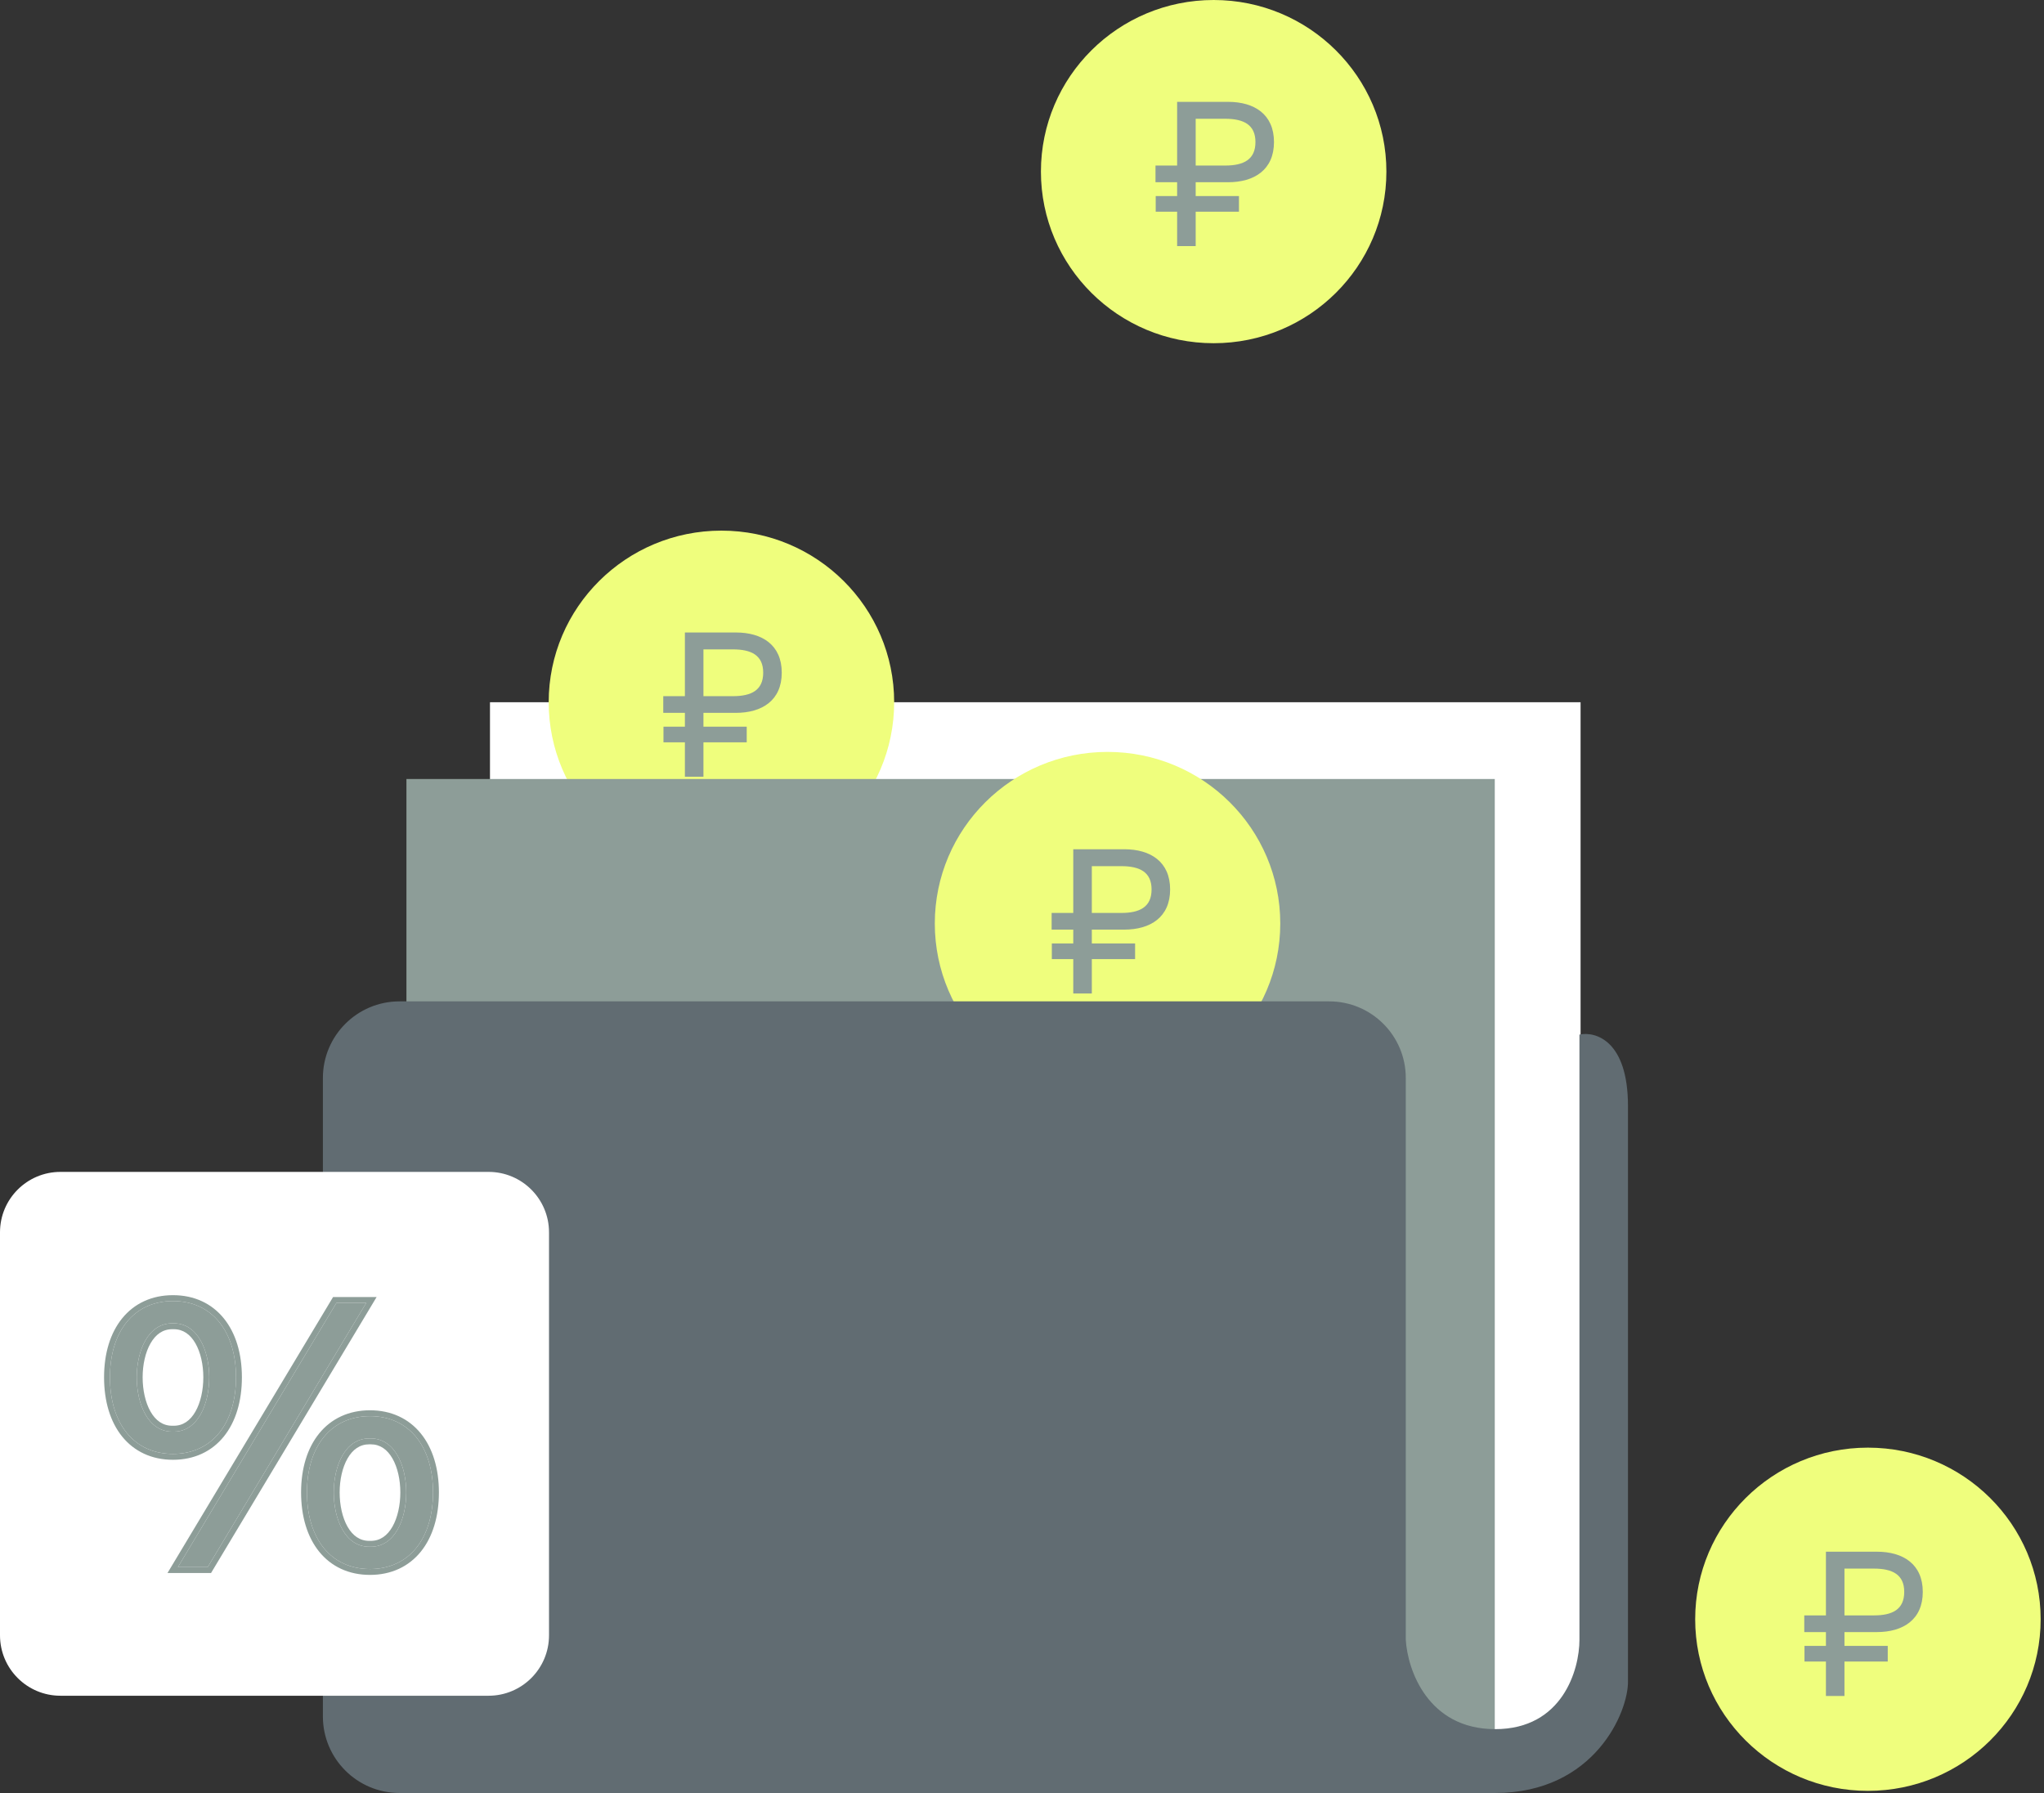
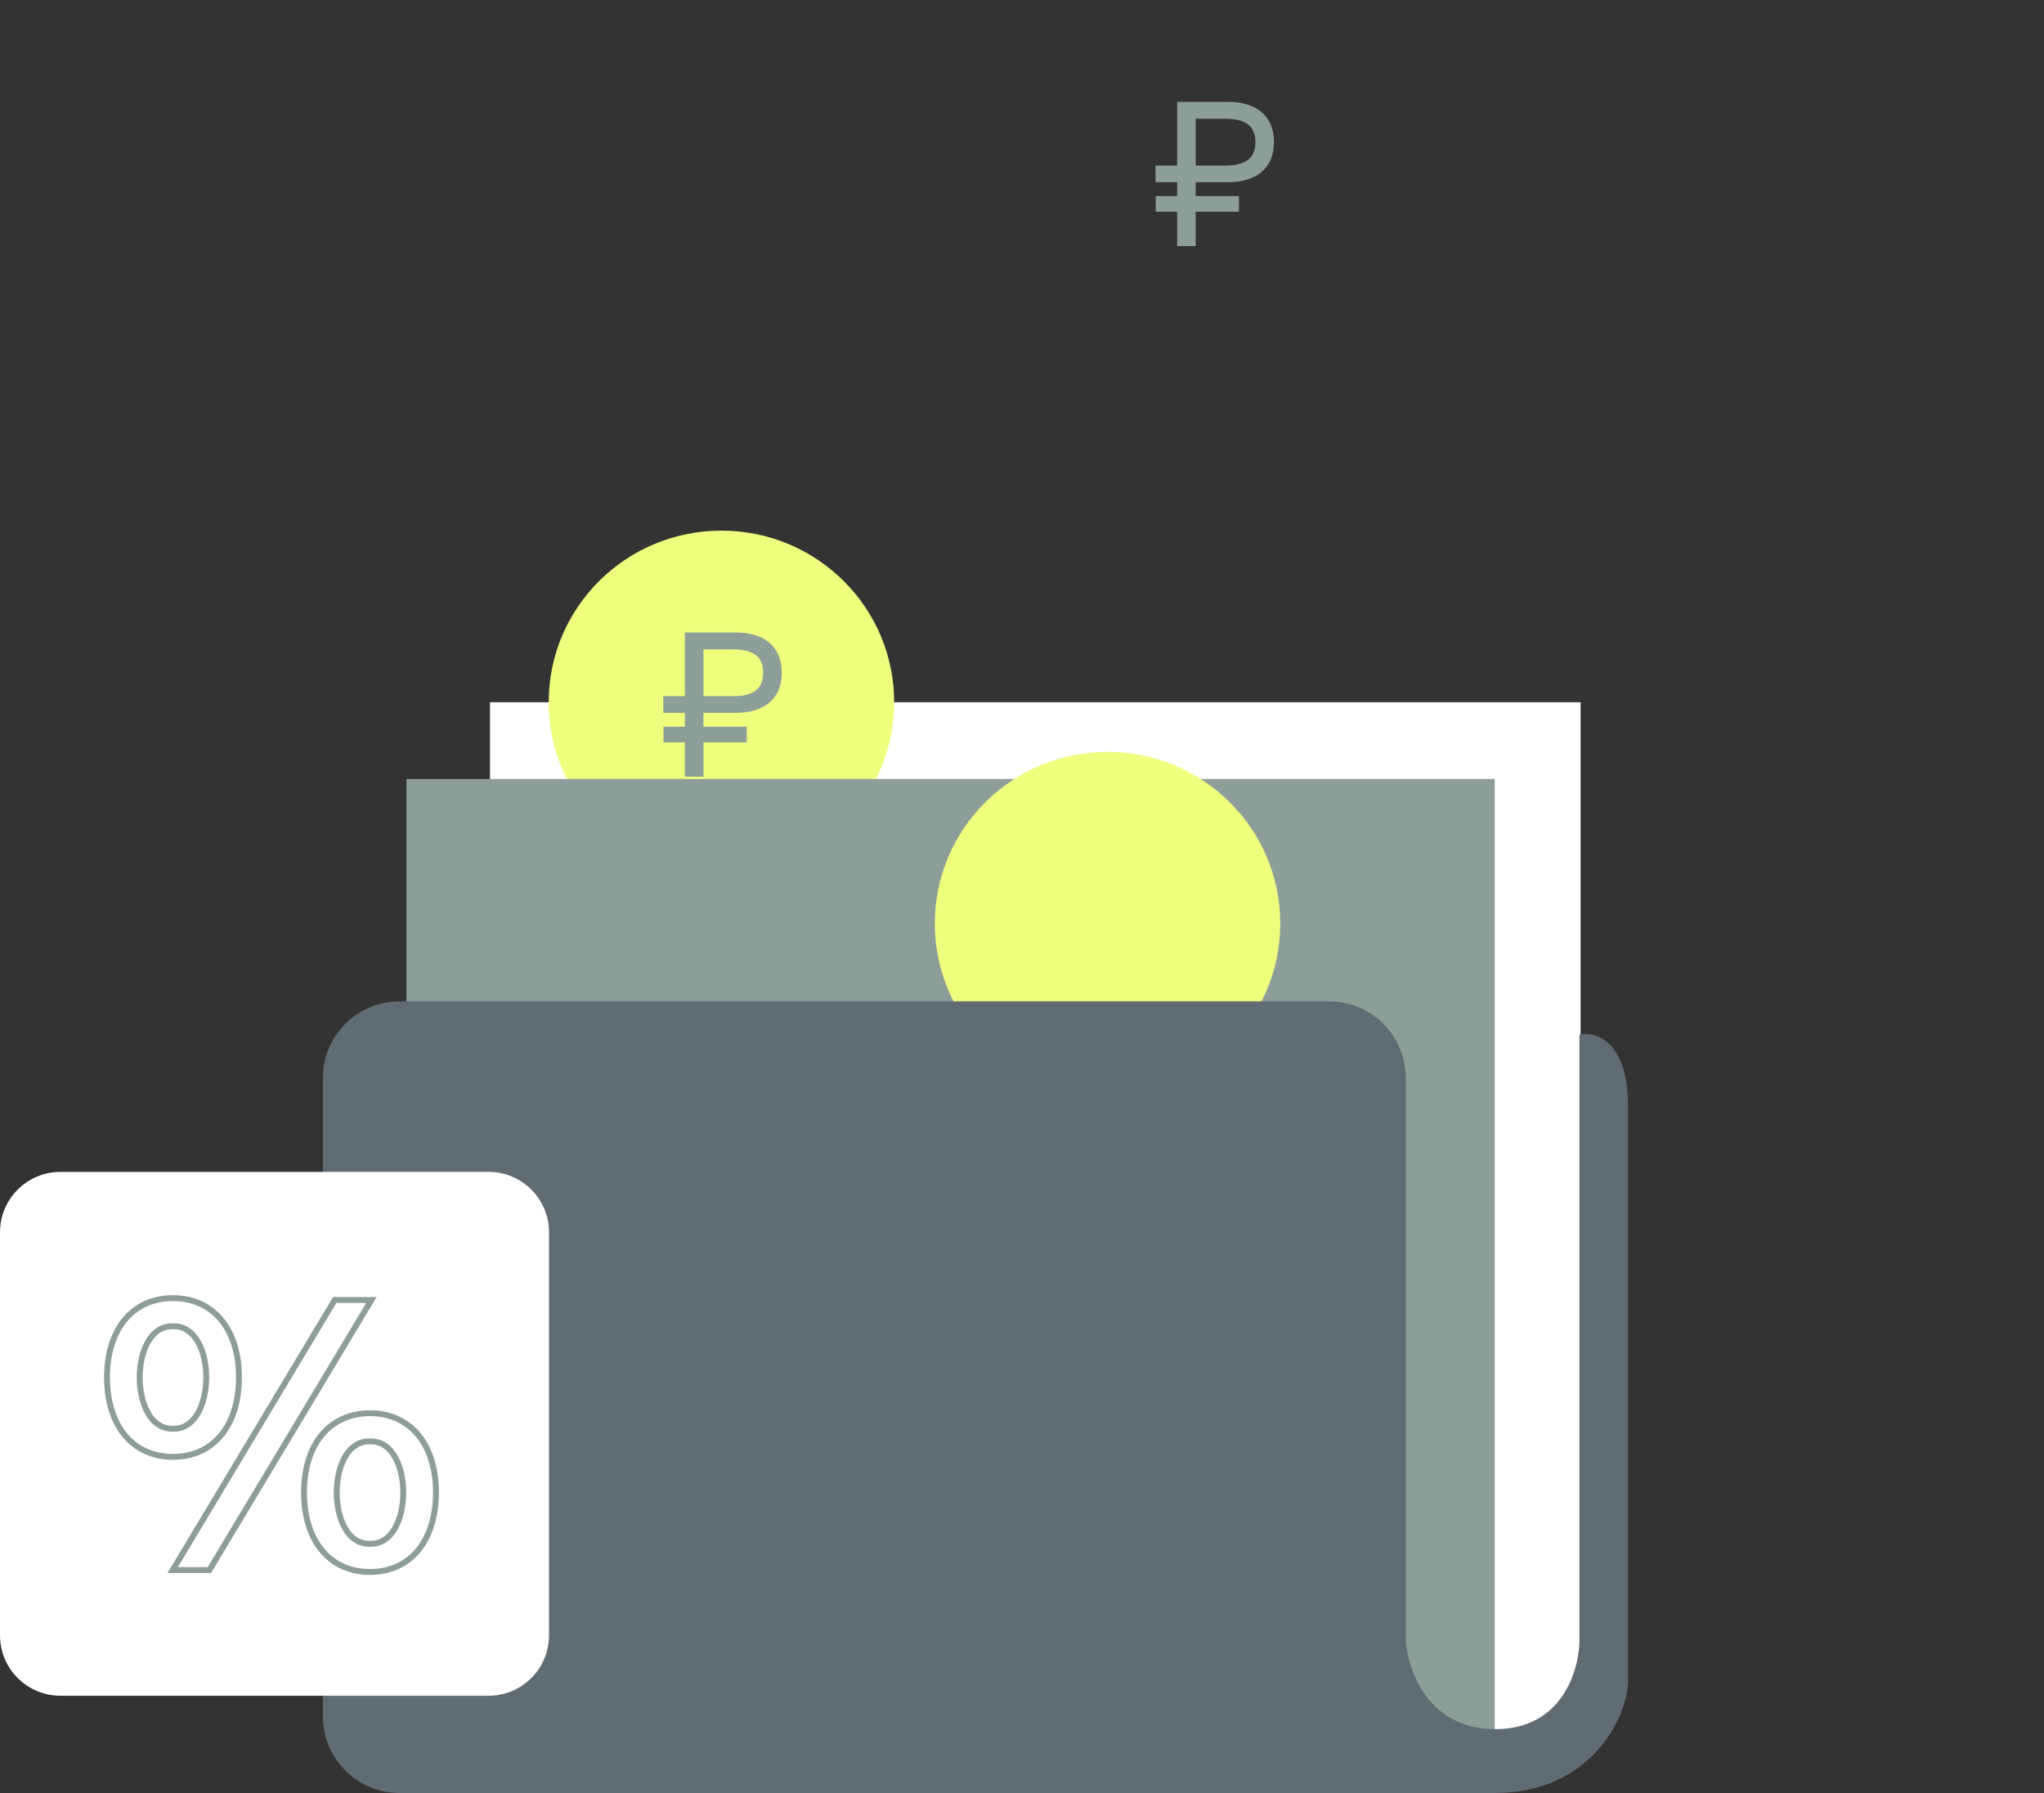
<svg xmlns="http://www.w3.org/2000/svg" viewBox="0 0 171 150" fill="none">
  <rect x="0" y="0" width="171" height="150" fill="#333333" stroke="none" />
  <path d="M40.992 58.748H132.23V145.076H40.992V58.748Z" fill="white" />
  <path d="M74.805 58.748C74.805 66.677 68.335 73.105 60.354 73.105C52.373 73.105 45.903 66.677 45.903 58.748C45.903 50.819 52.373 44.392 60.354 44.392C68.335 44.392 74.805 50.819 74.805 58.748Z" fill="#EFFE7D" />
  <path d="M57.298 64.982V62.103H55.505V60.792H57.298V59.637H55.488V58.241H57.298V52.914H61.574C63.746 52.914 65.401 53.948 65.401 56.275C65.401 58.603 63.746 59.637 61.557 59.637H58.85V60.792H62.47V62.103H58.85V64.982H57.298ZM58.85 58.241H61.315C62.867 58.241 63.849 57.741 63.849 56.275C63.849 54.827 62.867 54.327 61.315 54.327H58.85V58.241Z" fill="#8D9D98" />
-   <path d="M115.985 14.356C115.985 22.285 109.515 28.713 101.534 28.713C93.553 28.713 87.083 22.285 87.083 14.356C87.083 6.428 93.553 0 101.534 0C109.515 0 115.985 6.428 115.985 14.356Z" fill="#EFFE7D" />
  <path d="M98.478 20.59V17.711H96.686V16.401H98.478V15.246H96.668V13.849H98.478V8.522H102.754C104.926 8.522 106.581 9.556 106.581 11.884C106.581 14.211 104.926 15.246 102.737 15.246H100.03V16.401H103.65V17.711H100.03V20.59H98.478ZM100.03 13.849H102.495C104.047 13.849 105.03 13.349 105.03 11.884C105.03 10.436 104.047 9.936 102.495 9.936H100.03V13.849Z" fill="#8D9D98" />
-   <path d="M170.72 135.466C170.72 143.395 164.25 149.822 156.269 149.822C148.288 149.822 141.818 143.395 141.818 135.466C141.818 127.537 148.288 121.109 156.269 121.109C164.25 121.109 170.72 127.537 170.72 135.466Z" fill="#EFFE7D" />
-   <path d="M152.756 141.884V139.004H150.963V137.694H152.756V136.539H150.945V135.143H152.756V129.815H157.031C159.203 129.815 160.859 130.85 160.859 133.177C160.859 135.505 159.203 136.539 157.014 136.539H154.307V137.694H157.928V139.004H154.307V141.884H152.756ZM154.307 135.143H156.773C158.324 135.143 159.307 134.643 159.307 133.177C159.307 131.729 158.324 131.229 156.773 131.229H154.307V135.143Z" fill="#8D9D98" />
  <path d="M34.002 65.171H125.052V146.965H34.002V65.171Z" fill="#8D9D98" />
  <path d="M107.107 77.26C107.107 85.189 100.637 91.617 92.656 91.617C84.675 91.617 78.205 85.189 78.205 77.26C78.205 69.331 84.675 62.904 92.656 62.904C100.637 62.904 107.107 69.331 107.107 77.26Z" fill="#EFFE7D" />
-   <path d="M89.789 83.116V80.237H87.996V78.927H89.789V77.772H87.979V76.376H89.789V71.048H94.065C96.237 71.048 97.892 72.083 97.892 74.41C97.892 76.738 96.237 77.772 94.047 77.772H91.341V78.927H94.961V80.237H91.341V83.116H89.789ZM91.341 76.376H93.806C95.358 76.376 96.34 75.876 96.34 74.41C96.34 72.962 95.358 72.462 93.806 72.462H91.341V76.376Z" fill="#8D9D98" />
  <path d="M71.669 83.774C69.704 83.774 68.571 83.774 66.304 83.774C63.282 83.774 61.846 83.774 59.315 83.774L33.423 83.774C29.882 83.774 27.013 86.643 27.013 90.183V143.591C27.013 147.131 29.882 150 33.423 150H125.085C133.418 150 136.267 143.164 136.196 140.6V92.533C136.196 87.064 133.489 86.267 132.136 86.551V137.182C132.136 139.675 130.726 144.659 125.085 144.659C119.445 144.659 117.75 139.675 117.607 137.182V90.183C117.607 86.643 114.738 83.774 111.197 83.774H71.669Z" fill="#616C72" />
  <path d="M0 103.095C0 100.303 2.264 98.04 5.056 98.04H40.874C43.666 98.04 45.93 100.303 45.93 103.095V136.809C45.93 139.601 43.666 141.864 40.874 141.864H5.056C2.264 141.864 0 139.601 0 136.809V103.095Z" fill="white" />
-   <path d="M14.882 131.105L28.143 109.003H30.638L17.376 131.105H14.882ZM9.198 115.223C9.198 111.402 11.188 108.845 14.472 108.845C17.755 108.845 19.744 111.402 19.744 115.223C19.744 119.075 17.755 121.632 14.472 121.632C11.188 121.632 9.198 119.075 9.198 115.223ZM11.44 115.223C11.44 117.465 12.387 119.77 14.408 119.77H14.535C16.555 119.77 17.503 117.465 17.503 115.223C17.503 113.013 16.555 110.708 14.535 110.708H14.408C12.387 110.708 11.44 113.013 11.44 115.223ZM25.68 124.853C25.68 121.033 27.67 118.475 30.953 118.475C34.237 118.475 36.227 121.033 36.227 124.853C36.227 128.705 34.237 131.263 30.953 131.263C27.67 131.263 25.68 128.705 25.68 124.853ZM27.922 124.853C27.922 127.095 28.869 129.4 30.89 129.4H31.017C33.037 129.4 33.985 127.095 33.985 124.853C33.985 122.643 33.037 120.338 31.017 120.338H30.89C28.869 120.338 27.922 122.643 27.922 124.853Z" fill="#8D9D98" />
  <path fill-rule="evenodd" clip-rule="evenodd" d="M14.012 131.598L27.864 108.51H31.507L17.655 131.598H14.012ZM14.882 131.105H17.376L30.638 109.003H28.143L14.882 131.105ZM10.221 110.291C11.228 109.052 12.69 108.353 14.472 108.353C16.253 108.353 17.715 109.052 18.721 110.291C19.719 111.518 20.237 113.232 20.237 115.223C20.237 117.229 19.719 118.951 18.722 120.182C17.715 121.425 16.253 122.125 14.472 122.125C12.69 122.125 11.227 121.425 10.221 120.182C9.224 118.951 8.706 117.229 8.706 115.223C8.706 113.232 9.224 111.518 10.221 110.291ZM12.594 118.093C13.022 118.842 13.622 119.277 14.408 119.277H14.535C15.321 119.277 15.921 118.842 16.349 118.093C16.784 117.331 17.01 116.285 17.01 115.223C17.01 114.178 16.785 113.14 16.349 112.382C15.921 111.636 15.321 111.2 14.535 111.2H14.408C13.622 111.2 13.022 111.636 12.594 112.382C12.158 113.14 11.933 114.178 11.933 115.223C11.933 116.285 12.159 117.331 12.594 118.093ZM26.703 119.921C27.71 118.683 29.172 117.983 30.953 117.983C32.735 117.983 34.197 118.683 35.203 119.921C36.201 121.148 36.719 122.863 36.719 124.853C36.719 126.859 36.201 128.581 35.204 129.813C34.197 131.055 32.735 131.755 30.953 131.755C29.172 131.755 27.709 131.055 26.703 129.813C25.706 128.581 25.188 126.859 25.188 124.853C25.188 122.863 25.706 121.148 26.703 119.921ZM29.076 127.723C29.504 128.473 30.104 128.908 30.89 128.908H31.017C31.803 128.908 32.403 128.473 32.831 127.723C33.266 126.961 33.492 125.915 33.492 124.853C33.492 123.808 33.267 122.77 32.831 122.012C32.403 121.266 31.803 120.831 31.017 120.831H30.89C30.104 120.831 29.504 121.266 29.076 122.012C28.64 122.77 28.415 123.808 28.415 124.853C28.415 125.915 28.641 126.961 29.076 127.723ZM14.472 108.845C11.188 108.845 9.198 111.403 9.198 115.223C9.198 119.075 11.188 121.633 14.472 121.633C17.755 121.633 19.744 119.075 19.744 115.223C19.744 111.403 17.755 108.845 14.472 108.845ZM14.408 119.77C12.387 119.77 11.44 117.465 11.44 115.223C11.44 113.013 12.387 110.708 14.408 110.708H14.535C16.555 110.708 17.503 113.013 17.503 115.223C17.503 117.465 16.555 119.77 14.535 119.77H14.408ZM30.953 118.475C27.67 118.475 25.68 121.033 25.68 124.853C25.68 128.705 27.67 131.263 30.953 131.263C34.237 131.263 36.226 128.705 36.226 124.853C36.226 121.033 34.237 118.475 30.953 118.475ZM30.89 129.4C28.869 129.4 27.922 127.095 27.922 124.853C27.922 122.643 28.869 120.338 30.89 120.338H31.017C33.037 120.338 33.985 122.643 33.985 124.853C33.985 127.095 33.037 129.4 31.017 129.4H30.89Z" fill="#8D9D98" />
</svg>